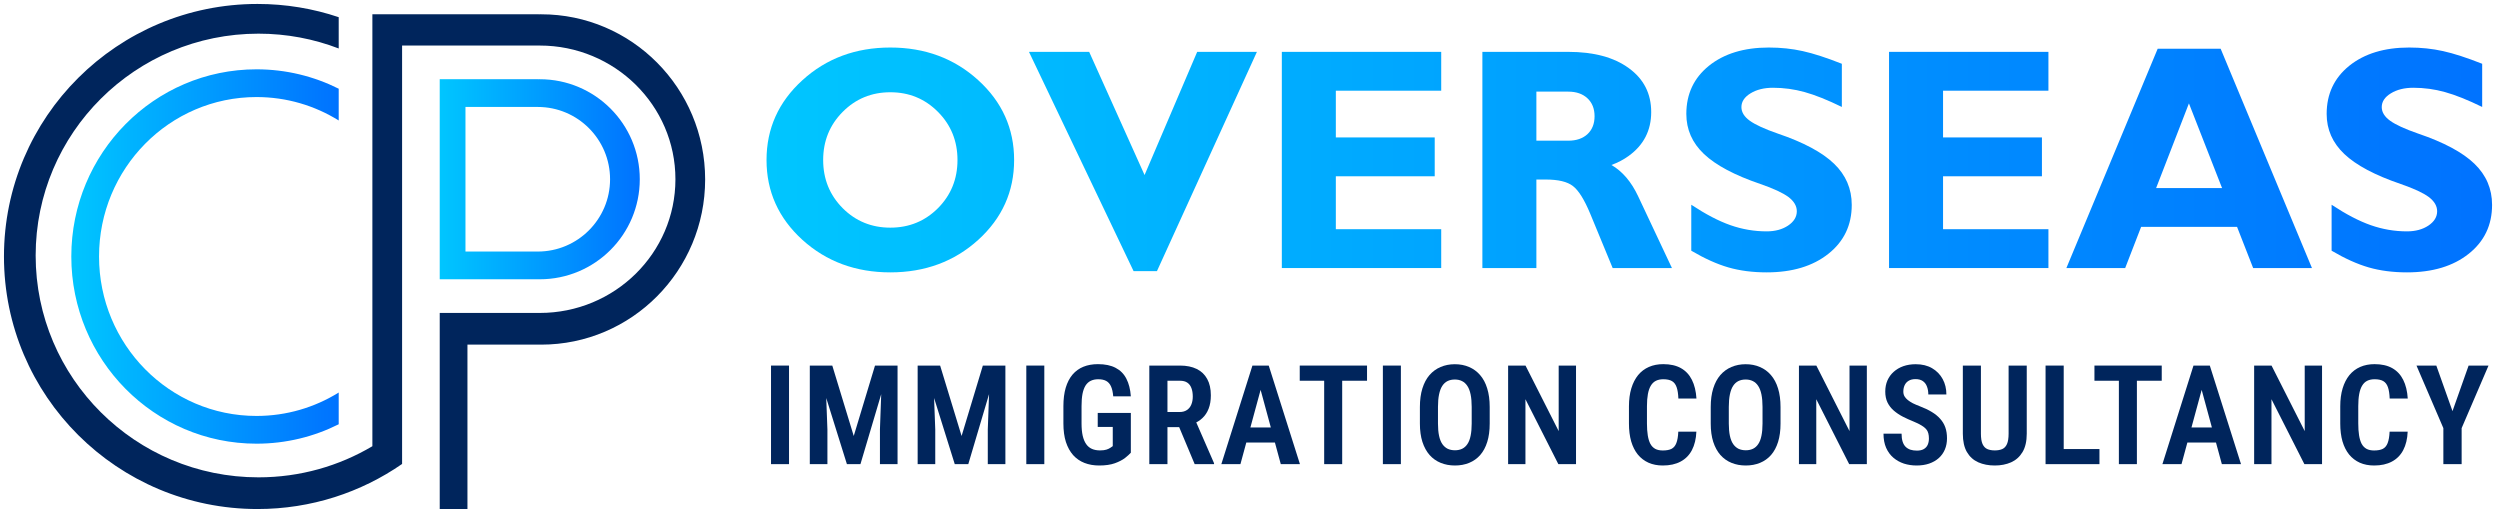
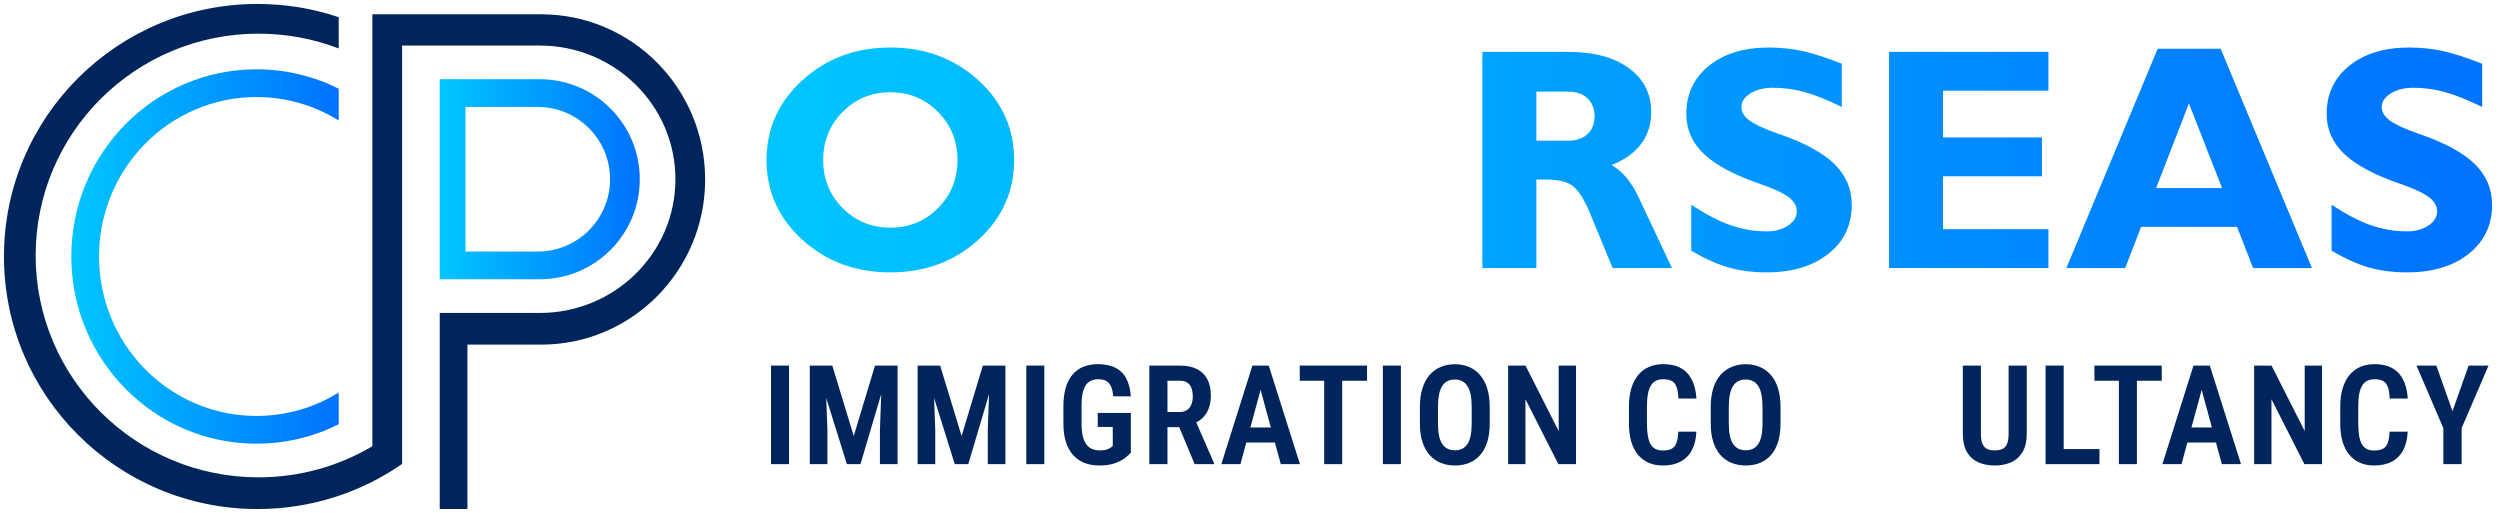
<svg xmlns="http://www.w3.org/2000/svg" width="346" height="71" viewBox="0 0 346 71" fill="none">
  <path d="M35.5 9.594C39.586 9.594 43.449 10.56 46.877 12.279V16.674C43.565 14.617 39.67 13.432 35.5 13.432C23.464 13.432 13.707 23.312 13.707 35.499C13.707 47.687 23.464 57.567 35.5 57.567C39.67 57.567 43.565 56.381 46.877 54.325V58.719C43.449 60.438 39.586 61.405 35.5 61.405C21.345 61.405 9.869 49.806 9.869 35.499C9.869 21.192 21.345 9.594 35.5 9.594Z" fill="url(#paint0_linear_580_261)" />
  <path fill-rule="evenodd" clip-rule="evenodd" d="M74.511 10.967C74.575 10.966 74.638 10.965 74.701 10.965C82.347 10.965 88.545 17.163 88.545 24.808C88.545 32.454 82.347 38.652 74.701 38.652C74.638 38.652 74.575 38.65 74.511 38.649V38.652H60.857V10.965H74.511V10.967ZM64.421 14.803V34.814H74.29V34.812C74.335 34.813 74.381 34.814 74.427 34.814C79.953 34.814 84.433 30.334 84.433 24.808C84.433 19.282 79.953 14.803 74.427 14.803C74.381 14.803 74.335 14.804 74.29 14.804V14.803H64.421Z" fill="url(#paint1_linear_580_261)" />
  <path d="M35.638 0.547C39.569 0.547 43.349 1.191 46.877 2.379V6.709C43.432 5.385 39.689 4.659 35.775 4.659C18.742 4.659 4.935 18.405 4.935 35.361C4.935 52.318 18.742 66.064 35.775 66.064C41.534 66.064 46.925 64.492 51.537 61.756V1.978H74.564V1.98C74.675 1.978 74.787 1.978 74.898 1.978C87.431 1.978 97.592 12.212 97.592 24.837C97.591 37.463 87.431 47.697 74.898 47.697C74.787 47.697 74.675 47.696 74.564 47.695V47.697H64.695V70.45H60.858V43.311H74.426V43.309C74.518 43.31 74.61 43.311 74.702 43.311C85.073 43.311 93.479 35.027 93.479 24.808C93.479 14.588 85.073 6.304 74.702 6.304C74.61 6.304 74.518 6.304 74.426 6.306V6.304H55.649V64.212C49.973 68.145 43.076 70.45 35.638 70.45C16.259 70.45 0.549 54.802 0.549 35.499C0.549 16.195 16.259 0.547 35.638 0.547Z" fill="#00255C" />
  <path d="M123.221 37.696C118.424 37.696 114.369 36.197 111.057 33.199C107.744 30.186 106.088 26.503 106.088 22.148C106.088 17.793 107.744 14.11 111.057 11.097C114.369 8.084 118.424 6.578 123.221 6.578C128.018 6.578 132.073 8.084 135.386 11.097C138.698 14.11 140.354 17.793 140.354 22.148C140.354 26.503 138.698 30.186 135.386 33.199C132.073 36.197 128.018 37.696 123.221 37.696ZM123.221 31.507C125.82 31.507 128.018 30.607 129.817 28.808C131.616 26.995 132.516 24.775 132.516 22.148C132.516 19.521 131.616 17.301 129.817 15.487C128.018 13.674 125.82 12.768 123.221 12.768C120.623 12.768 118.424 13.674 116.625 15.487C114.826 17.301 113.926 19.521 113.926 22.148C113.926 24.775 114.826 26.995 116.625 28.808C118.424 30.607 120.623 31.507 123.221 31.507Z" fill="url(#paint2_linear_580_261)" />
-   <path d="M142.41 7.178H150.741L158.408 24.225L165.69 7.178H173.957L160.122 37.525H156.888L142.41 7.178Z" fill="url(#paint3_linear_580_261)" />
-   <path d="M177.405 37.097V7.178H199.464V12.553H184.879V19.021H198.564V24.397H184.879V31.721H199.464V37.097H177.405Z" fill="url(#paint4_linear_580_261)" />
  <path d="M205.161 37.097V7.178H217.047C220.573 7.178 223.365 7.927 225.421 9.427C227.491 10.926 228.526 12.953 228.526 15.509C228.526 18.05 227.491 20.07 225.421 21.57C224.721 22.084 223.922 22.505 223.022 22.833C224.55 23.718 225.785 25.168 226.727 27.181L231.396 37.097H223.193L220.088 29.579C219.274 27.623 218.475 26.346 217.689 25.746C216.918 25.146 215.662 24.846 213.92 24.846H212.635V37.097H205.161ZM212.635 19.471H217.047C218.16 19.471 219.046 19.171 219.702 18.571C220.359 17.957 220.688 17.129 220.688 16.087C220.688 15.045 220.359 14.217 219.702 13.603C219.046 12.989 218.16 12.682 217.047 12.682H212.635V19.471Z" fill="url(#paint5_linear_580_261)" />
  <path d="M254.911 14.802C252.927 13.831 251.213 13.146 249.771 12.746C248.343 12.346 246.88 12.146 245.381 12.146C244.153 12.146 243.118 12.403 242.275 12.917C241.433 13.431 241.012 14.067 241.012 14.823C241.012 15.523 241.397 16.151 242.168 16.708C242.939 17.265 244.231 17.858 246.045 18.486C249.614 19.699 252.213 21.091 253.84 22.662C255.468 24.233 256.282 26.131 256.282 28.359C256.282 31.157 255.204 33.413 253.048 35.126C250.892 36.84 248.044 37.696 244.503 37.696C242.561 37.696 240.798 37.468 239.213 37.011C237.628 36.554 235.915 35.783 234.073 34.698V28.337C236.058 29.651 237.864 30.593 239.491 31.164C241.119 31.735 242.789 32.021 244.503 32.021C245.674 32.021 246.659 31.757 247.458 31.229C248.272 30.686 248.679 30.022 248.679 29.237C248.679 28.509 248.293 27.852 247.522 27.267C246.751 26.695 245.459 26.096 243.646 25.468C240.077 24.254 237.471 22.869 235.829 21.313C234.201 19.771 233.388 17.922 233.388 15.766C233.388 13.01 234.43 10.79 236.514 9.105C238.613 7.421 241.376 6.578 244.803 6.578C246.459 6.578 248.022 6.742 249.493 7.071C250.978 7.399 252.784 7.984 254.911 8.827V14.802Z" fill="url(#paint6_linear_580_261)" />
  <path d="M261.443 37.097V7.178H283.502V12.553H268.918V19.021H282.603V24.397H268.918V31.721H283.502V37.097H261.443Z" fill="url(#paint7_linear_580_261)" />
  <path d="M285.987 37.097L298.622 6.749H307.339L319.975 37.097H311.836L309.609 31.4H296.331L294.125 37.097H285.987ZM302.948 14.309L298.408 26.024H307.532L302.948 14.309Z" fill="url(#paint8_linear_580_261)" />
  <path d="M343.533 14.802C341.548 13.831 339.835 13.146 338.393 12.746C336.965 12.346 335.501 12.146 334.002 12.146C332.774 12.146 331.739 12.403 330.897 12.917C330.055 13.431 329.633 14.067 329.633 14.823C329.633 15.523 330.019 16.151 330.79 16.708C331.561 17.265 332.853 17.858 334.666 18.486C338.236 19.699 340.834 21.091 342.462 22.662C344.09 24.233 344.903 26.131 344.903 28.359C344.903 31.157 343.825 33.413 341.669 35.126C339.514 36.84 336.665 37.696 333.124 37.696C331.183 37.696 329.419 37.468 327.834 37.011C326.25 36.554 324.536 35.783 322.694 34.698V28.337C324.679 29.651 326.485 30.593 328.113 31.164C329.74 31.735 331.411 32.021 333.124 32.021C334.295 32.021 335.28 31.757 336.08 31.229C336.894 30.686 337.3 30.022 337.3 29.237C337.3 28.509 336.915 27.852 336.144 27.267C335.373 26.695 334.081 26.096 332.268 25.468C328.698 24.254 326.093 22.869 324.451 21.313C322.823 19.771 322.009 17.922 322.009 15.766C322.009 13.01 323.051 10.79 325.136 9.105C327.235 7.421 329.997 6.578 333.424 6.578C335.08 6.578 336.644 6.742 338.114 7.071C339.599 7.399 341.405 7.984 343.533 8.827V14.802Z" fill="url(#paint9_linear_580_261)" />
  <path d="M109.201 50.595V64.237H106.709V50.595H109.201Z" fill="#00255C" />
  <path d="M112.949 50.595H115.188L118.158 60.34L121.101 50.595H123.134L119.086 64.237H117.212L112.949 50.595ZM112.077 50.595H114.186L114.514 59.44V64.237H112.077V50.595ZM122.103 50.595H124.221V64.237H121.784V59.44L122.103 50.595Z" fill="#00255C" />
  <path d="M127.874 50.595H130.114L133.084 60.34L136.026 50.595H138.059L134.012 64.237H132.138L127.874 50.595ZM127.003 50.595H129.111L129.439 59.44V64.237H127.003V50.595ZM137.029 50.595H139.146V64.237H136.71V59.44L137.029 50.595Z" fill="#00255C" />
  <path d="M144.533 50.595V64.237H142.041V50.595H144.533Z" fill="#00255C" />
  <path d="M156.508 57.154V62.654C156.326 62.86 156.058 63.104 155.702 63.385C155.346 63.66 154.874 63.903 154.287 64.116C153.706 64.322 152.985 64.425 152.123 64.425C151.379 64.425 150.701 64.306 150.089 64.069C149.483 63.831 148.962 63.472 148.525 62.991C148.094 62.504 147.759 61.898 147.522 61.174C147.291 60.449 147.175 59.593 147.175 58.606V56.226C147.175 55.246 147.282 54.393 147.494 53.669C147.713 52.938 148.028 52.329 148.44 51.841C148.859 51.354 149.362 50.992 149.949 50.755C150.536 50.517 151.204 50.398 151.954 50.398C152.947 50.398 153.765 50.57 154.409 50.914C155.058 51.251 155.552 51.751 155.889 52.413C156.233 53.075 156.439 53.887 156.508 54.849H154.071C154.021 54.274 153.918 53.815 153.762 53.472C153.606 53.128 153.384 52.878 153.097 52.722C152.816 52.566 152.45 52.488 152.001 52.488C151.601 52.488 151.254 52.56 150.961 52.703C150.673 52.841 150.433 53.059 150.239 53.359C150.052 53.659 149.911 54.043 149.818 54.512C149.73 54.98 149.686 55.545 149.686 56.208V58.606C149.686 59.268 149.739 59.837 149.846 60.312C149.958 60.786 150.121 61.174 150.333 61.473C150.545 61.773 150.811 61.992 151.129 62.129C151.448 62.267 151.82 62.336 152.244 62.336C152.619 62.336 152.919 62.298 153.144 62.223C153.369 62.148 153.547 62.064 153.678 61.97C153.815 61.87 153.925 61.795 154.006 61.745V59.084H151.926V57.154H156.508Z" fill="#00255C" />
  <path d="M159.065 50.595H163.31C164.215 50.595 164.987 50.751 165.624 51.064C166.261 51.376 166.745 51.838 167.076 52.45C167.414 53.063 167.582 53.815 167.582 54.709C167.582 55.421 167.479 56.039 167.273 56.564C167.073 57.082 166.786 57.516 166.411 57.866C166.042 58.216 165.596 58.488 165.071 58.681L164.312 59.112H160.799L160.789 57.023H163.253C163.659 57.023 163.997 56.932 164.265 56.751C164.54 56.57 164.743 56.32 164.874 56.002C165.012 55.677 165.08 55.305 165.08 54.886C165.08 54.431 165.018 54.04 164.893 53.715C164.774 53.384 164.584 53.131 164.322 52.956C164.065 52.782 163.728 52.694 163.31 52.694H161.576V64.237H159.065V50.595ZM165.343 64.237L162.785 58.129H165.418L168.023 64.106V64.237H165.343Z" fill="#00255C" />
  <path d="M174.796 52.75L171.676 64.237H169.034L173.335 50.595H174.984L174.796 52.75ZM177.261 64.237L174.141 52.75L173.925 50.595H175.593L179.912 64.237H177.261ZM177.345 59.159V61.249H171.086V59.159H177.345Z" fill="#00255C" />
  <path d="M185.759 50.595V64.237H183.266V50.595H185.759ZM189.197 50.595V52.694H179.884V50.595H189.197Z" fill="#00255C" />
  <path d="M193.882 50.595V64.237H191.39V50.595H193.882Z" fill="#00255C" />
  <path d="M206.175 56.33V58.625C206.175 59.587 206.062 60.43 205.837 61.155C205.612 61.88 205.288 62.485 204.863 62.973C204.438 63.454 203.929 63.816 203.336 64.059C202.742 64.303 202.086 64.425 201.368 64.425C200.643 64.425 199.984 64.303 199.391 64.059C198.797 63.816 198.285 63.454 197.854 62.973C197.429 62.485 197.098 61.88 196.861 61.155C196.63 60.43 196.514 59.587 196.514 58.625V56.33C196.514 55.349 196.63 54.49 196.861 53.753C197.092 53.016 197.42 52.4 197.845 51.907C198.276 51.413 198.788 51.042 199.382 50.792C199.975 50.536 200.631 50.408 201.349 50.408C202.074 50.408 202.73 50.536 203.317 50.792C203.91 51.042 204.419 51.413 204.844 51.907C205.275 52.4 205.603 53.016 205.828 53.753C206.059 54.49 206.175 55.349 206.175 56.33ZM203.682 58.625V56.311C203.682 55.642 203.632 55.068 203.532 54.587C203.432 54.106 203.282 53.715 203.083 53.416C202.883 53.109 202.636 52.885 202.342 52.741C202.055 52.597 201.724 52.525 201.349 52.525C200.968 52.525 200.631 52.597 200.337 52.741C200.05 52.885 199.806 53.109 199.606 53.416C199.413 53.715 199.266 54.106 199.166 54.587C199.066 55.068 199.016 55.642 199.016 56.311V58.625C199.016 59.281 199.066 59.843 199.166 60.312C199.266 60.78 199.416 61.161 199.616 61.455C199.822 61.748 200.069 61.967 200.356 62.111C200.65 62.248 200.987 62.317 201.368 62.317C201.743 62.317 202.074 62.248 202.361 62.111C202.655 61.967 202.898 61.748 203.092 61.455C203.292 61.161 203.439 60.78 203.532 60.312C203.632 59.843 203.682 59.281 203.682 58.625Z" fill="#00255C" />
  <path d="M218.121 50.595V64.237H215.675L211.121 55.252V64.237H208.723V50.595H211.131L215.722 59.665V50.595H218.121Z" fill="#00255C" />
  <path d="M232.277 59.74H234.779C234.735 60.746 234.529 61.598 234.161 62.298C233.799 62.991 233.277 63.519 232.596 63.882C231.921 64.244 231.1 64.425 230.132 64.425C229.395 64.425 228.736 64.297 228.155 64.041C227.574 63.778 227.08 63.401 226.674 62.907C226.275 62.413 225.969 61.808 225.756 61.089C225.55 60.365 225.447 59.537 225.447 58.606V56.236C225.447 55.305 225.556 54.477 225.775 53.753C225.994 53.028 226.306 52.416 226.712 51.916C227.124 51.417 227.624 51.039 228.211 50.783C228.798 50.526 229.46 50.398 230.197 50.398C231.172 50.398 231.987 50.583 232.643 50.951C233.299 51.32 233.805 51.86 234.161 52.572C234.517 53.278 234.726 54.14 234.789 55.158H232.287C232.262 54.496 232.181 53.971 232.043 53.584C231.906 53.191 231.69 52.91 231.397 52.741C231.103 52.572 230.703 52.488 230.197 52.488C229.804 52.488 229.463 52.56 229.176 52.703C228.889 52.847 228.655 53.072 228.473 53.378C228.292 53.678 228.158 54.062 228.07 54.531C227.983 54.999 227.939 55.561 227.939 56.217V58.606C227.939 59.237 227.977 59.787 228.052 60.255C228.127 60.724 228.245 61.114 228.408 61.427C228.576 61.733 228.801 61.964 229.082 62.12C229.364 62.27 229.713 62.345 230.132 62.345C230.638 62.345 231.041 62.27 231.341 62.12C231.64 61.964 231.862 61.698 232.006 61.324C232.156 60.943 232.246 60.415 232.277 59.74Z" fill="#00255C" />
  <path d="M246.425 56.33V58.625C246.425 59.587 246.313 60.43 246.088 61.155C245.863 61.88 245.538 62.485 245.114 62.973C244.689 63.454 244.18 63.816 243.586 64.059C242.993 64.303 242.337 64.425 241.619 64.425C240.894 64.425 240.235 64.303 239.642 64.059C239.048 63.816 238.536 63.454 238.105 62.973C237.68 62.485 237.349 61.88 237.112 61.155C236.881 60.43 236.765 59.587 236.765 58.625V56.33C236.765 55.349 236.881 54.49 237.112 53.753C237.343 53.016 237.671 52.4 238.096 51.907C238.527 51.413 239.039 51.042 239.632 50.792C240.226 50.536 240.882 50.408 241.6 50.408C242.325 50.408 242.98 50.536 243.568 50.792C244.161 51.042 244.67 51.413 245.095 51.907C245.526 52.4 245.854 53.016 246.079 53.753C246.31 54.49 246.425 55.349 246.425 56.33ZM243.933 58.625V56.311C243.933 55.642 243.883 55.068 243.783 54.587C243.683 54.106 243.533 53.715 243.333 53.416C243.134 53.109 242.887 52.885 242.593 52.741C242.306 52.597 241.975 52.525 241.6 52.525C241.219 52.525 240.882 52.597 240.588 52.741C240.301 52.885 240.057 53.109 239.857 53.416C239.664 53.715 239.517 54.106 239.417 54.587C239.317 55.068 239.267 55.642 239.267 56.311V58.625C239.267 59.281 239.317 59.843 239.417 60.312C239.517 60.78 239.667 61.161 239.867 61.455C240.073 61.748 240.319 61.967 240.607 62.111C240.9 62.248 241.238 62.317 241.619 62.317C241.994 62.317 242.325 62.248 242.612 62.111C242.906 61.967 243.149 61.748 243.343 61.455C243.543 61.161 243.689 60.78 243.783 60.312C243.883 59.843 243.933 59.281 243.933 58.625Z" fill="#00255C" />
-   <path d="M258.371 50.595V64.237H255.926L251.372 55.252V64.237H248.974V50.595H251.382L255.973 59.665V50.595H258.371Z" fill="#00255C" />
-   <path d="M266.963 60.686C266.963 60.418 266.935 60.18 266.879 59.974C266.829 59.762 266.729 59.568 266.579 59.393C266.429 59.218 266.213 59.047 265.932 58.878C265.651 58.703 265.289 58.525 264.846 58.344C264.321 58.132 263.824 57.907 263.356 57.669C262.887 57.426 262.469 57.145 262.1 56.826C261.732 56.508 261.441 56.133 261.229 55.702C261.023 55.271 260.92 54.768 260.92 54.193C260.92 53.631 261.02 53.119 261.219 52.657C261.426 52.188 261.716 51.788 262.091 51.457C262.466 51.12 262.909 50.861 263.421 50.679C263.94 50.498 264.511 50.408 265.136 50.408C266.017 50.408 266.773 50.592 267.403 50.961C268.034 51.329 268.522 51.829 268.865 52.46C269.209 53.091 269.38 53.803 269.38 54.596H266.879C266.879 54.184 266.816 53.818 266.691 53.5C266.573 53.175 266.382 52.922 266.12 52.741C265.857 52.56 265.52 52.469 265.108 52.469C264.721 52.469 264.402 52.547 264.152 52.703C263.902 52.853 263.718 53.059 263.599 53.322C263.481 53.578 263.421 53.871 263.421 54.203C263.421 54.44 263.474 54.655 263.581 54.849C263.693 55.036 263.846 55.208 264.04 55.364C264.233 55.521 264.468 55.67 264.742 55.814C265.024 55.952 265.336 56.086 265.679 56.217C266.31 56.454 266.863 56.717 267.338 57.004C267.813 57.285 268.206 57.604 268.518 57.96C268.837 58.31 269.074 58.706 269.231 59.15C269.387 59.593 269.465 60.099 269.465 60.668C269.465 61.23 269.368 61.742 269.174 62.204C268.981 62.666 268.7 63.063 268.331 63.394C267.963 63.725 267.516 63.981 266.991 64.163C266.473 64.338 265.895 64.425 265.258 64.425C264.646 64.425 264.062 64.338 263.506 64.163C262.956 63.981 262.469 63.71 262.044 63.347C261.619 62.985 261.285 62.529 261.041 61.979C260.798 61.423 260.676 60.771 260.676 60.021H263.178C263.178 60.44 263.225 60.802 263.318 61.108C263.412 61.408 263.552 61.651 263.74 61.839C263.927 62.02 264.152 62.154 264.415 62.242C264.677 62.323 264.974 62.364 265.305 62.364C265.698 62.364 266.017 62.292 266.26 62.148C266.504 62.004 266.682 61.808 266.794 61.558C266.907 61.302 266.963 61.011 266.963 60.686Z" fill="#00255C" />
  <path d="M277.991 50.595H280.502V60.021C280.502 61.064 280.308 61.911 279.921 62.56C279.534 63.21 279.006 63.685 278.338 63.984C277.669 64.278 276.916 64.425 276.079 64.425C275.224 64.425 274.462 64.278 273.793 63.984C273.125 63.685 272.6 63.21 272.219 62.56C271.844 61.911 271.657 61.064 271.657 60.021V50.595H274.159V60.021C274.159 60.639 274.234 61.117 274.384 61.455C274.54 61.792 274.758 62.023 275.039 62.148C275.32 62.273 275.667 62.336 276.079 62.336C276.492 62.336 276.838 62.273 277.119 62.148C277.401 62.023 277.616 61.792 277.766 61.455C277.916 61.117 277.991 60.639 277.991 60.021V50.595Z" fill="#00255C" />
  <path d="M290.565 62.148V64.237H284.896V62.148H290.565ZM285.617 50.595V64.237H283.106V50.595H285.617Z" fill="#00255C" />
  <path d="M295.746 50.595V64.237H293.253V50.595H295.746ZM299.184 50.595V52.694H289.871V50.595H299.184Z" fill="#00255C" />
  <path d="M305.04 52.75L301.92 64.237H299.278L303.578 50.595H305.228L305.04 52.75ZM307.504 64.237L304.384 52.75L304.169 50.595H305.837L310.156 64.237H307.504ZM307.589 59.159V61.249H301.33V59.159H307.589Z" fill="#00255C" />
  <path d="M321.371 50.595V64.237H318.926L314.372 55.252V64.237H311.973V50.595H314.381L318.973 59.665V50.595H321.371Z" fill="#00255C" />
  <path d="M330.722 59.74H333.223C333.18 60.746 332.974 61.598 332.605 62.298C332.243 62.991 331.721 63.519 331.04 63.882C330.366 64.244 329.544 64.425 328.576 64.425C327.839 64.425 327.18 64.297 326.599 64.041C326.018 63.778 325.525 63.401 325.119 62.907C324.719 62.413 324.413 61.808 324.2 61.089C323.994 60.365 323.891 59.537 323.891 58.606V56.236C323.891 55.305 324.001 54.477 324.219 53.753C324.438 53.028 324.75 52.416 325.156 51.916C325.568 51.417 326.068 51.039 326.655 50.783C327.242 50.526 327.905 50.398 328.642 50.398C329.616 50.398 330.431 50.583 331.087 50.951C331.743 51.32 332.249 51.86 332.605 52.572C332.961 53.278 333.17 54.14 333.233 55.158H330.731C330.706 54.496 330.625 53.971 330.488 53.584C330.35 53.191 330.135 52.91 329.841 52.741C329.547 52.572 329.148 52.488 328.642 52.488C328.248 52.488 327.908 52.56 327.62 52.703C327.333 52.847 327.099 53.072 326.918 53.378C326.737 53.678 326.602 54.062 326.515 54.531C326.427 54.999 326.384 55.561 326.384 56.217V58.606C326.384 59.237 326.421 59.787 326.496 60.255C326.571 60.724 326.69 61.114 326.852 61.427C327.021 61.733 327.246 61.964 327.527 62.12C327.808 62.27 328.158 62.345 328.576 62.345C329.082 62.345 329.485 62.27 329.785 62.12C330.085 61.964 330.306 61.698 330.45 61.324C330.6 60.943 330.691 60.415 330.722 59.74Z" fill="#00255C" />
  <path d="M337.186 50.595L339.426 56.901L341.656 50.595H344.411L340.691 59.253V64.237H338.161V59.253L334.441 50.595H337.186Z" fill="#00255C" />
  <defs>
    <linearGradient id="paint0_linear_580_261" x1="9.869" y1="35.499" x2="46.877" y2="35.499" gradientUnits="userSpaceOnUse">
      <stop stop-color="#00C6FF" />
      <stop offset="1" stop-color="#0072FF" />
    </linearGradient>
    <linearGradient id="paint1_linear_580_261" x1="60.857" y1="24.808" x2="88.545" y2="24.808" gradientUnits="userSpaceOnUse">
      <stop stop-color="#00C6FF" />
      <stop offset="1" stop-color="#0072FF" />
    </linearGradient>
    <linearGradient id="paint2_linear_580_261" x1="106.088" y1="22.137" x2="344.903" y2="22.137" gradientUnits="userSpaceOnUse">
      <stop stop-color="#00C6FF" />
      <stop offset="1" stop-color="#0072FF" />
    </linearGradient>
    <linearGradient id="paint3_linear_580_261" x1="106.088" y1="22.137" x2="344.903" y2="22.137" gradientUnits="userSpaceOnUse">
      <stop stop-color="#00C6FF" />
      <stop offset="1" stop-color="#0072FF" />
    </linearGradient>
    <linearGradient id="paint4_linear_580_261" x1="106.088" y1="22.137" x2="344.903" y2="22.137" gradientUnits="userSpaceOnUse">
      <stop stop-color="#00C6FF" />
      <stop offset="1" stop-color="#0072FF" />
    </linearGradient>
    <linearGradient id="paint5_linear_580_261" x1="106.088" y1="22.137" x2="344.903" y2="22.137" gradientUnits="userSpaceOnUse">
      <stop stop-color="#00C6FF" />
      <stop offset="1" stop-color="#0072FF" />
    </linearGradient>
    <linearGradient id="paint6_linear_580_261" x1="106.088" y1="22.137" x2="344.903" y2="22.137" gradientUnits="userSpaceOnUse">
      <stop stop-color="#00C6FF" />
      <stop offset="1" stop-color="#0072FF" />
    </linearGradient>
    <linearGradient id="paint7_linear_580_261" x1="106.088" y1="22.137" x2="344.903" y2="22.137" gradientUnits="userSpaceOnUse">
      <stop stop-color="#00C6FF" />
      <stop offset="1" stop-color="#0072FF" />
    </linearGradient>
    <linearGradient id="paint8_linear_580_261" x1="106.088" y1="22.137" x2="344.903" y2="22.137" gradientUnits="userSpaceOnUse">
      <stop stop-color="#00C6FF" />
      <stop offset="1" stop-color="#0072FF" />
    </linearGradient>
    <linearGradient id="paint9_linear_580_261" x1="106.088" y1="22.137" x2="344.903" y2="22.137" gradientUnits="userSpaceOnUse">
      <stop stop-color="#00C6FF" />
      <stop offset="1" stop-color="#0072FF" />
    </linearGradient>
  </defs>
</svg>